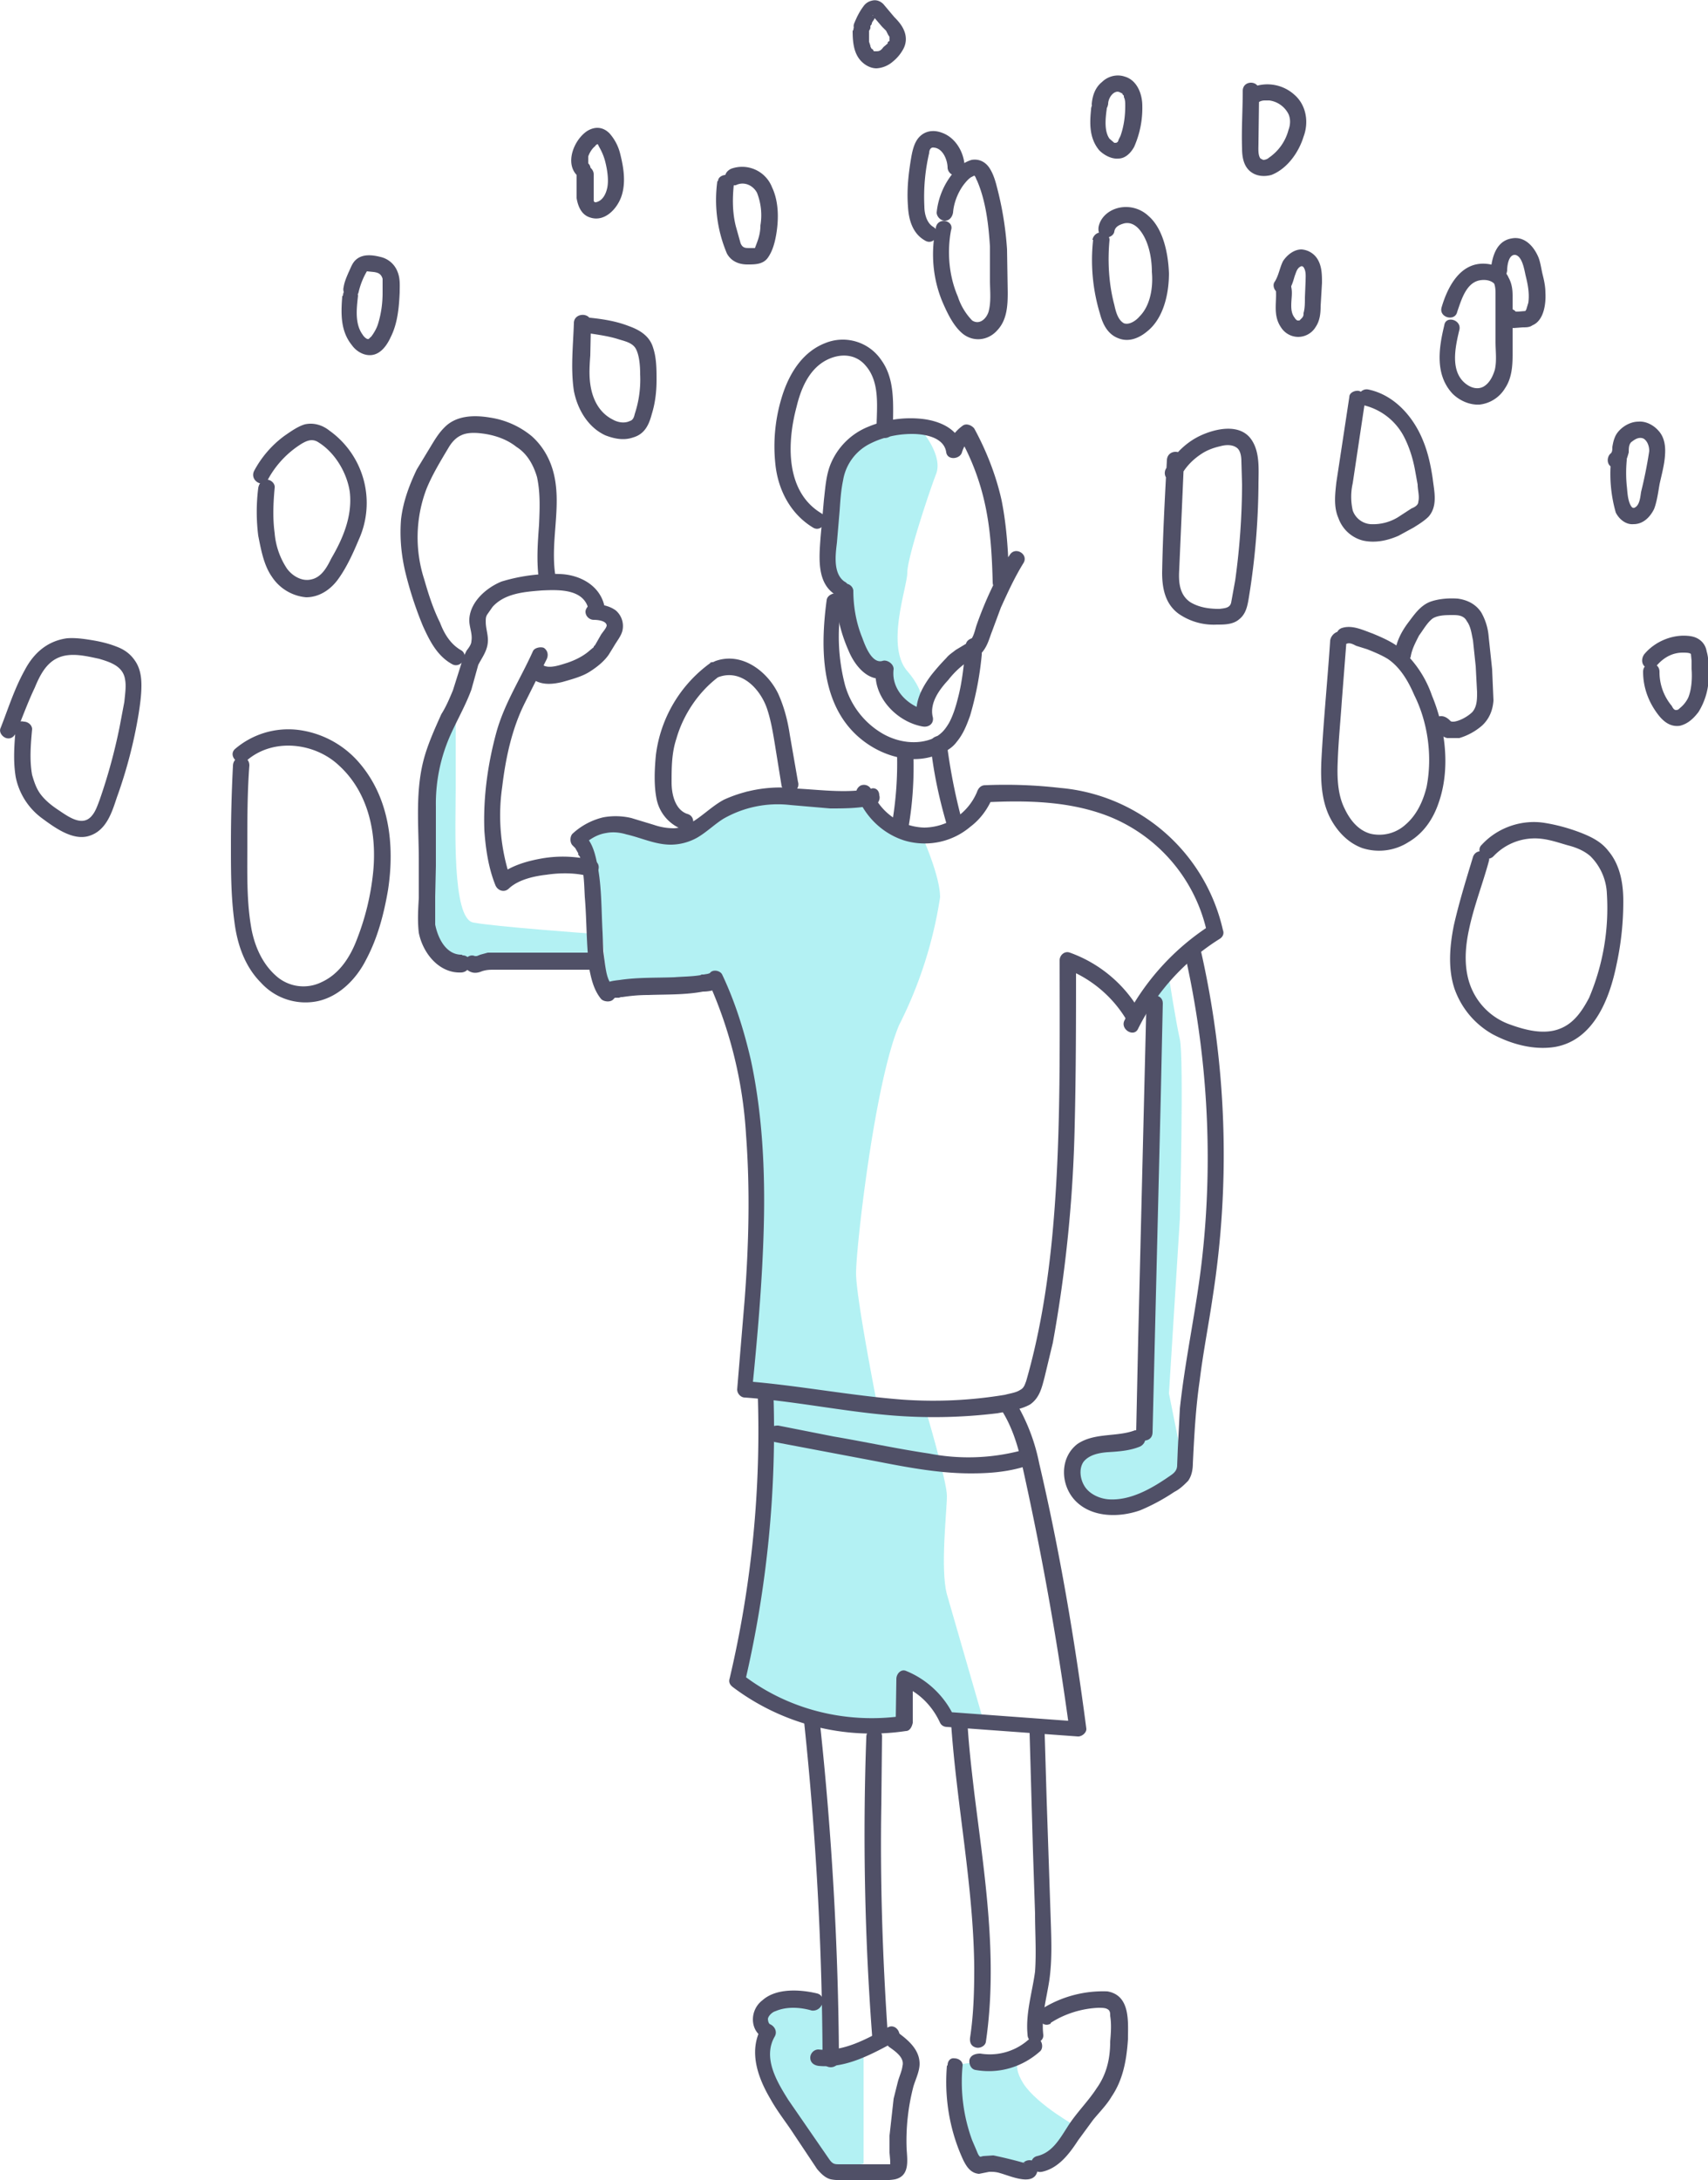
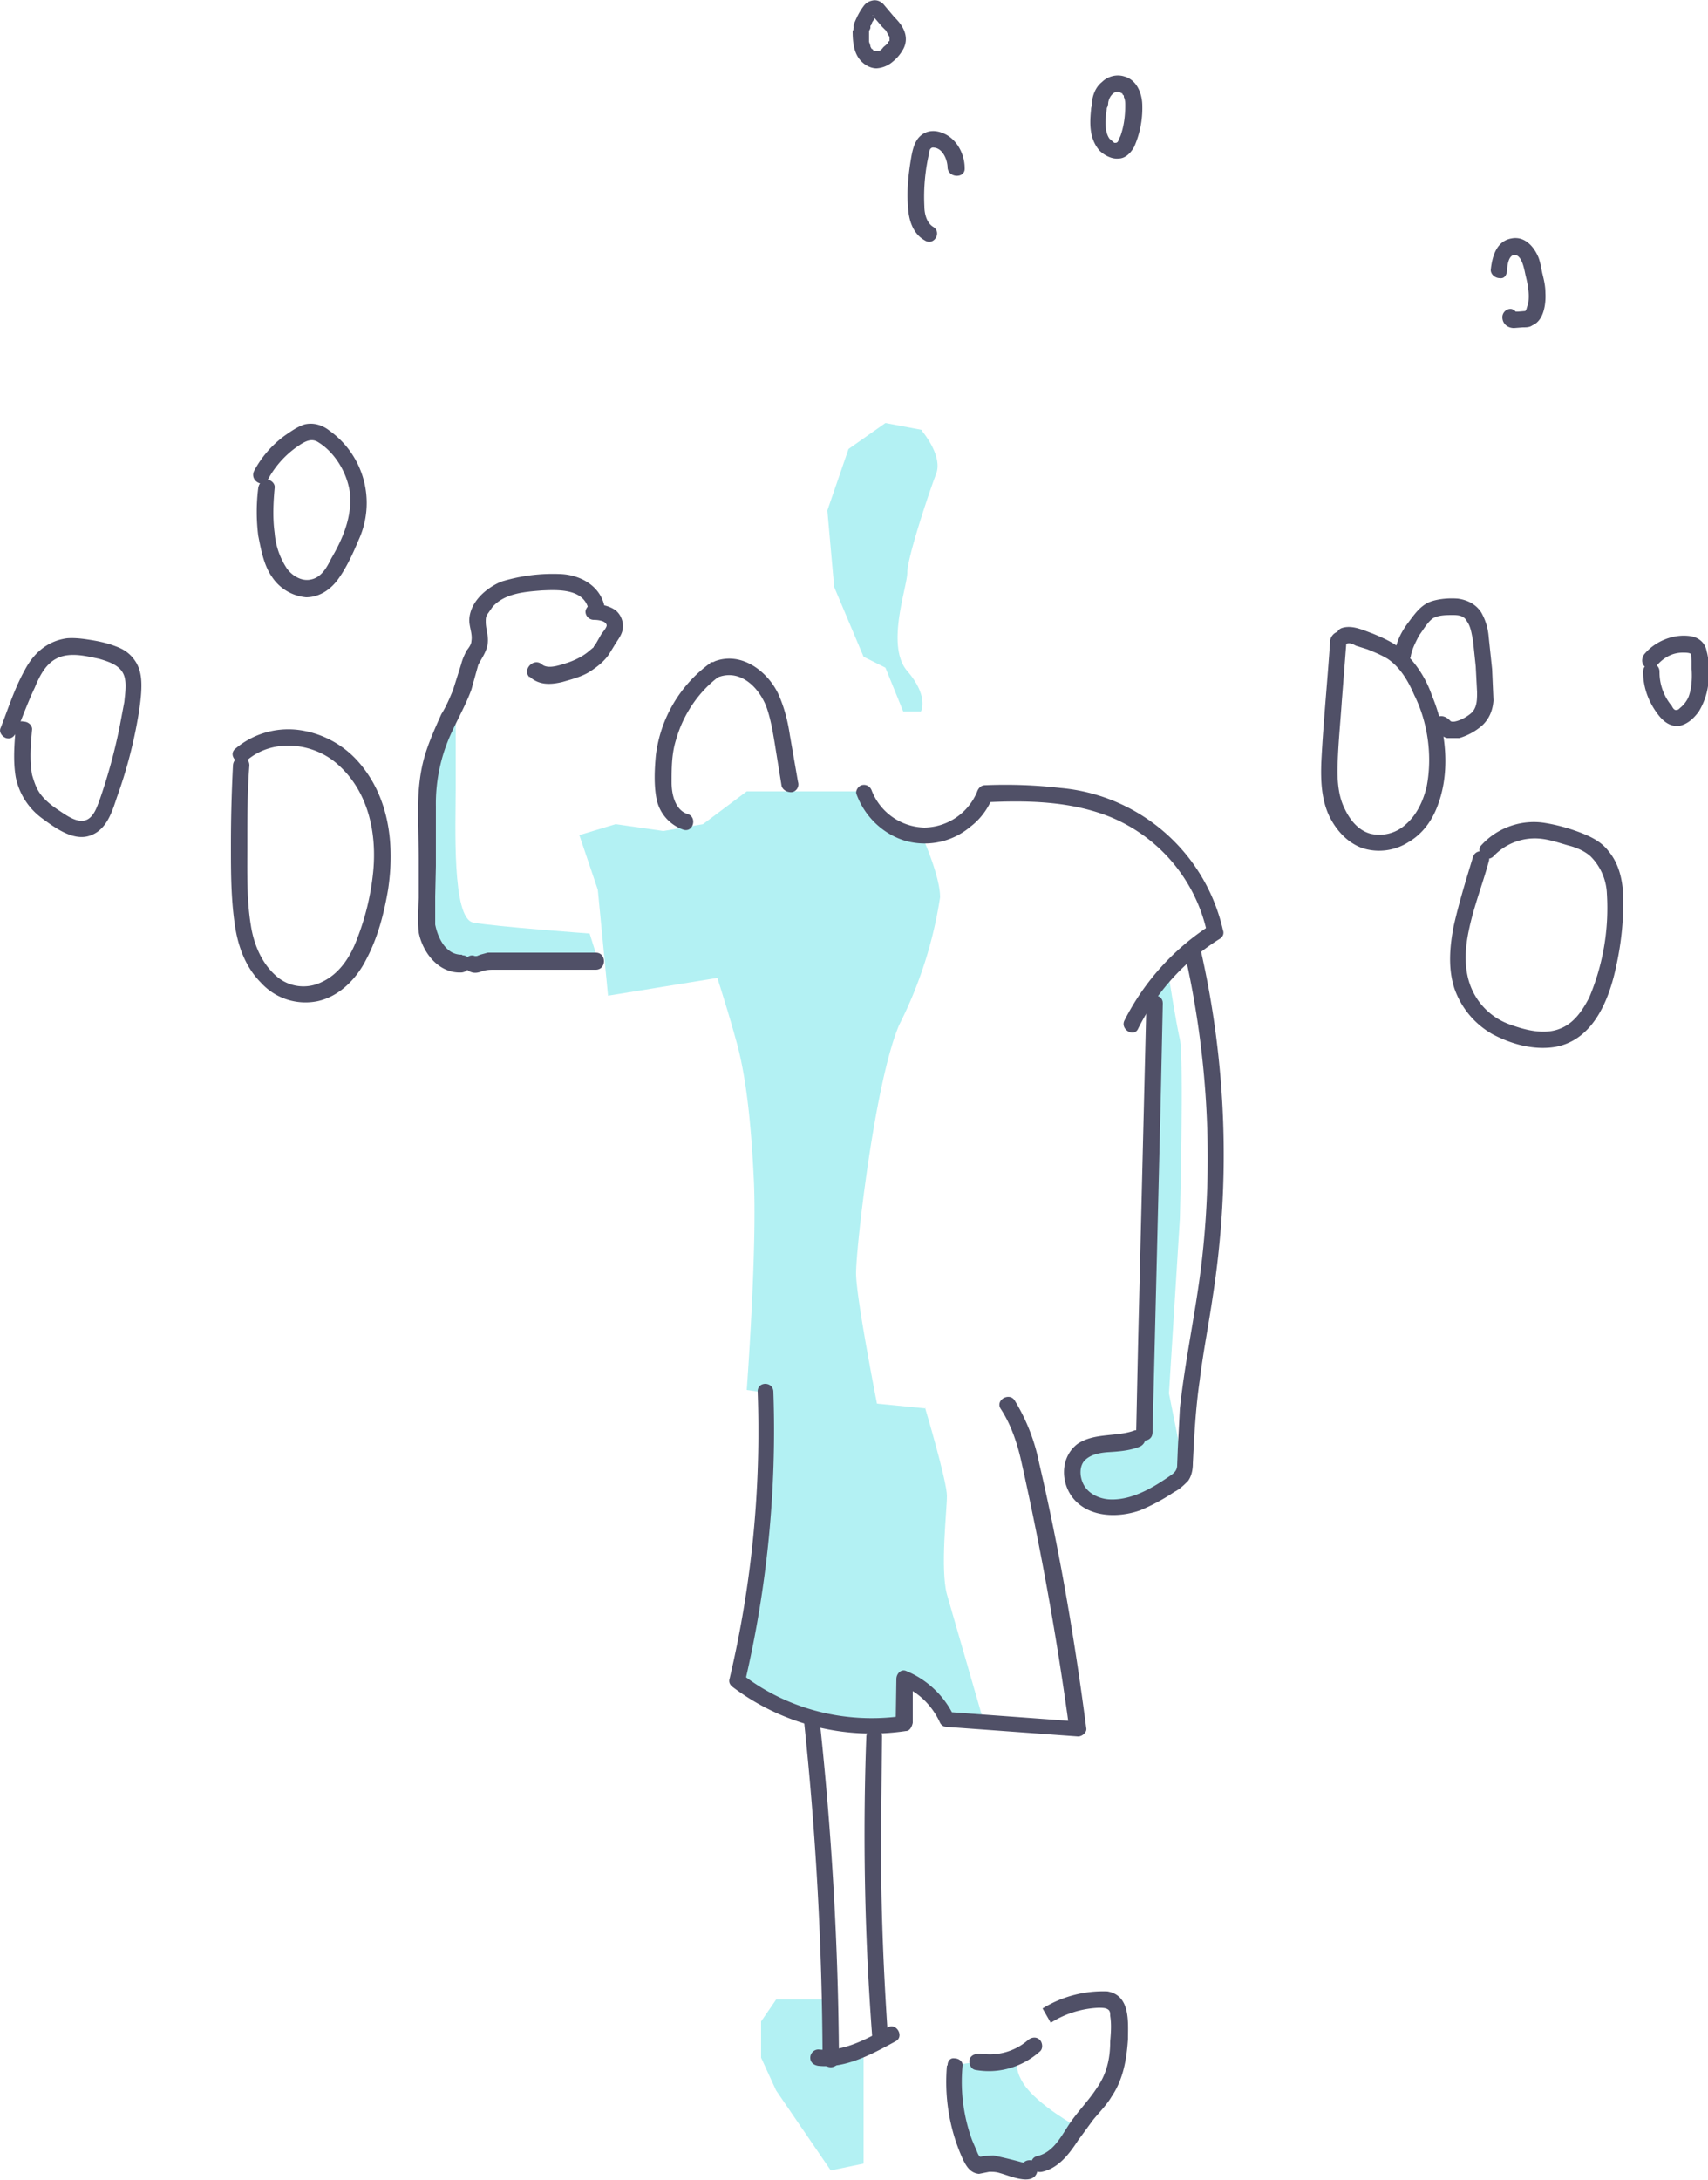
<svg xmlns="http://www.w3.org/2000/svg" viewBox="0 0 250 319" fill="none">
  <g fill="#00CFD6" opacity=".3">
    <path d="M134.9 122.2s2.7 5.9 2.7 9.1a62 62 0 01-6 18.7c-3.6 8.5-6.3 32.6-6.3 36.3 0 3.7 3.2 19.8 3.2 19.8l-19.2-2.7s1.6-21.4 1-31.5c-.5-10.2-1.5-16-2.6-19.8-1-3.7-2.7-9-2.7-9l-16 2.6-1.5-15.5-2.7-8 5.3-1.6 7 1 5.8-1 6.4-4.8h17l3.3 4.8 5.3 1.6zM134.9 63s3.2 3.7 2.1 6.4c-1 2.6-4.2 12.2-4.2 14.4 0 2.1-3.2 10.7 0 14.4 3.2 3.7 2 5.9 2 5.9h-2.6l-2.6-6.4-3.2-1.6-4.3-10.2-1-11.2 3.1-9 5.4-3.8 5.3 1z" />
    <path d="M135.4 206s3.2 10.7 3.2 12.9c0 2.1-1 10.7 0 14.4L144 252h-5.3l-5.8-6.4v6.4s-10.2.5-12.3 0c-2.1-.5-11.7-5.9-11.7-5.9l2.1-17.6 1.1-24.7 23.4 2.3zM66.7 102.5v12.8c0 5.3-.6 19.2 2.6 19.7 3.2.6 17 1.6 17 1.6l1.2 3.8-19.8.5-3.7-1.6-1.6-6.4v-18.7l2.1-5.9 2.2-5.8zM171.1 143s1 6.5 1.6 9.1c.6 2.7 0 26.2 0 26.2l-1.6 25.6 1.6 8v3.8l-8 4.8h-5.3l-2.7-4.8 3.2-3.8 7.5-2.1 1.6-64 2.1-2.7zM149.8 300.6s-2.1 1 0 4.3c2.1 3.2 8 6.4 8 6.4l-4.3 5.3H143l-3.2-8v-6.4l10.1-1.6zM121.6 292.6v8.5l4.8-1.6v17.1l-4.8 1-8-11.7-2.2-4.8v-5.3l2.2-3.2h8z" />
  </g>
-   <path fill="#505067" d="M121 87.8c-1 7.4-.9 16.3 5.9 21 2.6 1.8 6 2.8 9.2 2 1.5-.4 3-1 3.9-2.2 1-1.2 1.5-2.5 2-3.9a47 47 0 001.7-8.9v-.5-.4c.2-.7 0-1.3-.8-1.5-.5-.2-1.4.2-1.5.8-.3 2.7-.5 5.4-1.2 8-.3 1.2-.7 2.5-1.3 3.6-.6 1-1.1 1.6-2.2 2.2-2.5 1.1-5.4.6-7.6-.7a12 12 0 01-5.4-7 28 28 0 01-.5-12c.1-.6-.1-1.3-.8-1.5-.5 0-1.3.3-1.4 1zM127.6 115.4c-3.6.7-7.2.2-10.8 0A20 20 0 00106 117c-2.5 1.3-4.5 4-7.3 4.2a9 9 0 01-3-.5l-3.3-1a10 10 0 00-4.1-.1 10 10 0 00-4.5 2.4c-.4.4-.4 1.3 0 1.7l.3.3.1.1.4.7c.2.3 0 0 0 .2l.3.4.2 1.1c.4 1.5.4 3 .5 4.8.3 3.5.2 7.2.7 10.7.3 1.5.7 3 1.7 4.2.4.4 1.4.5 1.8 0 .1-.2-.3.1 0 0 .2-.2-.3 0 0 0l.2-.2h.6l.3-.1h.2s-.1 0 0 0c1.3-.2 2.5-.3 3.8-.3 2.6-.1 5.3 0 8-.5.9 0 2.1-.2 2.8-1-.7 0-1.3 0-1.9-.2a63.5 63.5 0 015.4 22.2c.6 8 .4 16-.2 24l-1.1 13.2c0 .7.6 1.2 1.1 1.2 7.1.5 14.2 2 21.3 2.6a76.3 76.3 0 0015.7-.3c1.6-.3 3.4-.5 4.8-1.3 1.4-1 1.7-2.5 2.1-4l1.2-5a201.3 201.3 0 003.2-31.7c.2-8.1.2-16.1.2-24.2-.4.4-1 .7-1.4 1.2 3.6 1.4 6.7 4 8.7 7.3.8 1.3 2.9 0 2-1.2-2.3-4-6-7-10.2-8.5-.8-.3-1.5.4-1.5 1.1 0 13.9.2 27.8-1.2 41.6-.7 6.7-1.8 13.4-3.7 20-.2.5-.3 1-.9 1.3-.6.4-1.5.5-2.2.7a64 64 0 01-15.1.7c-7.7-.6-15.3-2.1-23-2.7l1.1 1.2c.8-8 1.5-16 1.7-24 .2-8-.2-16.3-1.9-24.2-1-4.3-2.3-8.5-4.2-12.5-.3-.6-1.4-.8-1.8-.2-.2.2.2-.1 0 0-.3.1.2 0 0 0l-.3.1-.6.1h-.3l-.2.1c.1 0 .2 0 0 0-1.2.2-2.5.2-3.8.3-2.6.1-5.3 0-8 .4-.8.1-2.1.2-2.8 1h1.7c-.2-.3.1 0 0-.1l-.3-.3-.1-.4c-.1-.2 0 0 0 0l-.1-.2c-.3-.7-.4-1.4-.5-2l-.3-2.2-.1-2.7c-.2-3.5-.1-7.2-.9-10.6-.3-1.4-.8-3-2-3.9v1.7c1-.9 2.1-1.6 3.4-1.8 1-.2 2-.1 3 .2 2.2.5 4.2 1.5 6.5 1.5a8 8 0 003.8-1c1.4-.8 2.6-2 3.9-2.8a16 16 0 019.8-2l5.8.5c2 0 4.3 0 6.4-.5.6 0 1-.9.8-1.4 0-.8-.6-1.2-1.2-1z" />
  <path fill="#505067" d="M125.4 116.3c1.2 3.2 3.8 5.7 7 6.7 3.4 1 7 .2 9.6-2 1.6-1.2 2.7-2.8 3.4-4.6l-1.2 1c6.1-.3 12.4-.2 18.2 2.1a23.7 23.7 0 0114.3 17.1l.6-1.3a35.8 35.8 0 00-12.7 14c-.7 1.3 1.4 2.6 2 1.2 2.7-5.4 6.8-9.9 11.9-13.1.5-.3.7-.8.5-1.3a26.8 26.8 0 00-23.8-20.8 70 70 0 00-11-.4c-.6 0-1 .4-1.2 1a8.5 8.5 0 01-7.7 5.2 8.5 8.5 0 01-7.7-5.4c-.2-.6-.8-1-1.5-.8-.4.1-1 .8-.7 1.4z" />
  <path fill="#505067" d="M167.8 146.8l-1.2 49-.3 13.8c0 1.6 2.4 1.6 2.4 0l1.2-49 .3-13.8c0-1.5-2.3-1.5-2.4 0z" />
  <path fill="#505067" d="M173.4 139.5c3.3 14.5 4.2 29.5 2.6 44.2-.8 7.5-2.5 14.9-3.3 22.4l-.3 5.8-.1 2.5c0 .8-.5 1.2-1.1 1.6-2.6 1.8-5.7 3.6-8.9 3.4-1.4-.1-2.9-.8-3.6-2-.6-1-.8-2.5-.1-3.5.8-1 2.2-1.3 3.5-1.4 1.6-.1 3.2-.2 4.7-.8.5-.2 1-.8.8-1.5-.2-.6-.8-1-1.5-.9-2.6 1-5.9.3-8.4 2-2.6 2-2.5 5.9-.4 8.2 2.4 2.6 6.5 2.6 9.6 1.5a29 29 0 005-2.7c.8-.4 1.4-1 2-1.6.5-.7.7-1.6.7-2.6.2-4 .4-8 1-12.1.5-4.1 1.3-8.1 1.9-12.2a134.9 134.9 0 00-1.8-51c-.3-1.5-2.7-.8-2.3.7zM110.9 203.7a157.6 157.6 0 01-4.1 41.9c-.2.6.1 1 .5 1.3a33.8 33.8 0 0025.3 6.4c.6 0 .9-.7 1-1.2v-6.6l-1.5 1.2c2.5 1 4.4 3 5.5 5.4.2.4.6.6 1 .6l19.2 1.4c.6 0 1.3-.6 1.2-1.2-1.7-13-3.9-26-6.9-38.8a28 28 0 00-3.6-9.2c-.8-1.2-2.9 0-2 1.3 1.5 2.3 2.4 5 3 7.7a464 464 0 017 39l1.2-1-19.1-1.4 1 .6c-1.4-3-4-5.4-7-6.6-.7-.3-1.4.4-1.4 1.2l-.1 6.6 1-1.2c-8.4 1.2-17-1-23.6-6.2l.5 1.4a161.4 161.4 0 004.2-42.6c0-1.6-2.4-1.6-2.3 0z" />
-   <path fill="#505067" d="M113.3 211l14.8 2.8c4.6.9 9.3 1.8 14 1.8 2.7 0 5.3-.2 7.9-1 1.5-.4.8-2.8-.7-2.3a30.3 30.3 0 01-13.3.4c-4.7-.7-9.3-1.7-14-2.5l-8.1-1.6c-.7 0-1.3.2-1.5.9-.1.5.3 1.3.9 1.4zM131.3 110.3a52 52 0 01-.7 10c0 .6.2 1.3.9 1.5.6.2 1.4-.2 1.5-.9.6-3.5.8-7 .7-10.6 0-1.5-2.5-1.5-2.4 0zM136.2 108.9c.4 3.9 1.2 7.7 2.3 11.5.4 1.5 2.7.8 2.2-.7a85 85 0 01-2.1-10.8c-.1-.7-.5-1.2-1.2-1.2-.6 0-1.3.5-1.2 1.2zM122.3 86.5c0 3 .7 6 1.9 8.7.9 2.2 2.9 4.7 5.5 4l-1.5-1.3c-.5 4 3 7.7 6.8 8.4 1 .2 1.8-.5 1.5-1.5-.4-2 1-3.9 2.3-5.3a13 13 0 012.3-2.3c.9-.7 2-1 2.7-1.8.8-1 1-2 1.4-3l1.3-3.5c1-2.2 2-4.4 3.3-6.5.8-1.3-1.2-2.5-2-1.2l-2.3 3.4 2.2.6c-.1-4-.3-8-1.1-12-.8-3.6-2.2-7.2-4-10.5-.4-.5-1.2-.8-1.7-.4a6 6 0 00-2.3 3.3h2.3c-.5-2.8-3.3-4-5.9-4.3a16 16 0 00-7.8 1.1 10 10 0 00-5.7 5.7c-.6 1.6-.7 3.3-.9 5l-.5 5.6c-.2 2.9-.6 6.7 2.3 8.4 1.3.8 2.6-1.3 1.2-2-1.7-1.2-1.3-4-1.1-5.7l.4-4.7c.1-1.5.2-3 .5-4.4a7.3 7.3 0 013.8-5.3c1.9-1 4.1-1.5 6.3-1.5 1.9 0 4.7.5 5 2.7.2 1.2 2 1 2.3 0 .2-.7.6-1.4 1.2-1.9l-1.6-.4a35 35 0 013.8 10c.8 3.7 1 7.5 1.1 11.3 0 1.3 1.6 1.6 2.3.6l2.2-3.4-2-1.2a54.3 54.3 0 00-4.9 10.4c-.3 1-.5 2.1-1.5 2.6l-1.5.9c-.5.4-1 .7-1.4 1.2a32 32 0 00-2.2 2.5c-1.5 2-2.6 4.2-2 6.7l1.5-1.5c-2.8-.6-5.4-3-5-6.1 0-.8-1-1.4-1.6-1.2-1.6.5-2.6-2.3-3-3.4-.9-2.2-1.3-4.6-1.3-6.9-.2-1.4-2.6-1.4-2.6.1zM139.2 252c.8 12 3.3 24 3.4 36 0 3.4-.1 6.8-.6 10.1-.1.7.1 1.3.8 1.5.6.2 1.4-.2 1.5-.8 1.8-12.2-.2-24.4-1.7-36.5-.4-3.4-.8-6.8-1-10.3-.1-1.6-2.5-1.6-2.4 0zM150.7 253.5l.5 17.5.3 9c0 2.8.2 5.6 0 8.5-.4 3-1.4 6.1-1.1 9.2 0 .7.5 1.2 1.2 1.2.6 0 1.2-.5 1.1-1.2-.3-2.7.5-5.3.9-8 .4-2.9.3-5.7.2-8.6l-.6-17.7-.3-10c.1-1.5-2.3-1.5-2.2 0z" />
  <path fill="#505067" d="M142.8 302.9c3.4.6 6.8-.4 9.4-2.7.5-.4.4-1.3 0-1.7-.5-.5-1.2-.4-1.7 0a8.5 8.5 0 01-7 2c-.7 0-1.4.2-1.6.9-.1.6.2 1.4.9 1.5zM138.6 302.3c-.4 4.7.4 9.5 2.4 13.8.5 1 1.1 1.9 2.3 2l1.5-.3c.5 0 1 0 1.6.2 1.5.4 5.3 2.2 5.5-.7 0-1.6-2.4-1.6-2.4 0v.1l.1-.6c.3-.6.6-.1.3-.3a67.2 67.2 0 00-4.5-1.1l-1.5.1-.4.1c-.3-.1-.5-.8-.6-1l-.6-1.4a24.8 24.8 0 01-1.4-11c0-.6-.6-1-1.2-1-.6-.1-1 .4-1 1z" />
-   <path fill="#505067" d="M153.8 296c2-1.3 4.5-2.1 7-2.2.4 0 1 0 1.3.2.4.2.4.6.4 1 .2 1.2.1 2.5 0 3.7 0 2.5-.5 4.8-2 6.9-1.3 2-3 3.6-4.3 5.7-1.1 1.7-2.2 3.7-4.4 4.2-1.5.4-.8 2.6.7 2.3 2.4-.5 4-2.6 5.3-4.6l2.2-3c.9-1.1 2-2.2 2.7-3.4 1.7-2.5 2.2-5.4 2.4-8.4 0-2.5.4-6.4-3-7a16.8 16.8 0 00-9.5 2.5c-1.3 1-.1 3 1.2 2.2zM126.8 254.2a392.2 392.2 0 00.9 44.3c0 .6.5 1.2 1.2 1.2.5 0 1.2-.6 1.1-1.2-.8-11.5-1.2-23-1-34.5l.1-9.8c.1-1.6-2.3-1.6-2.3 0zM117.7 252a486.7 486.7 0 012.7 49.3c0 1.6 2.4 1.6 2.4 0A488 488 0 00120 252c0-.6-.5-1.1-1.1-1.1-.7 0-1.3.5-1.3 1.1z" />
+   <path fill="#505067" d="M153.8 296c2-1.3 4.5-2.1 7-2.2.4 0 1 0 1.3.2.4.2.4.6.4 1 .2 1.2.1 2.5 0 3.7 0 2.5-.5 4.8-2 6.9-1.3 2-3 3.6-4.3 5.7-1.1 1.7-2.2 3.7-4.4 4.2-1.5.4-.8 2.6.7 2.3 2.4-.5 4-2.6 5.3-4.6l2.2-3c.9-1.1 2-2.2 2.7-3.4 1.7-2.5 2.2-5.4 2.4-8.4 0-2.5.4-6.4-3-7a16.8 16.8 0 00-9.5 2.5zM126.8 254.2a392.2 392.2 0 00.9 44.3c0 .6.5 1.2 1.2 1.2.5 0 1.2-.6 1.1-1.2-.8-11.5-1.2-23-1-34.5l.1-9.8c.1-1.6-2.3-1.6-2.3 0zM117.7 252a486.7 486.7 0 012.7 49.3c0 1.6 2.4 1.6 2.4 0A488 488 0 00120 252c0-.6-.5-1.1-1.1-1.1-.7 0-1.3.5-1.3 1.1z" />
  <path fill="#505067" d="M119.8 302.3c4 .4 7.8-1.7 11.3-3.6 1.3-.7.1-2.8-1.2-2-3.1 1.7-6.5 3.6-10.1 3.2-.7 0-1.2.6-1.2 1.2 0 .7.5 1.1 1.2 1.2zM194.7 93.7c-.4 6-1 11.9-1.3 17.8-.1 2.7 0 5.5 1.2 8 1 2 2.6 3.8 4.8 4.6a8 8 0 006.8-.9c2.2-1.3 3.6-3.4 4.4-5.8 1.7-4.9 1-10.8-1-15.6a16 16 0 00-5-7.2c-1.1-.8-2.5-1.4-3.7-1.9-1.4-.5-3-1.3-4.5-.8-1.4.5-.8 2.8.7 2.3.5-.2 1 .1 1.4.3l1.6.5c1 .4 2 .8 3 1.4 1.8 1.2 3 3.2 3.9 5.3 2 4 2.7 9 1.8 13.5-.5 2-1.4 4-3 5.4a5.7 5.7 0 01-5.2 1.4c-1.8-.5-3-2-3.8-3.7-1-2-1.1-4.5-1-6.8.1-3 .4-5.9.6-8.9l.7-9c0-.6-.6-1.2-1.1-1.2-.7.1-1.2.7-1.3 1.3zM87.3 139.4H71.4l-1.1.3-.5.2h-.2c-.2.1-.1.1.1.1-1.3-.8-2.5 1.2-1.2 2 .7.5 1.4.4 2.1.1.7-.2 1.1-.2 1.8-.2h14.8c1.6 0 1.6-2.5 0-2.5z" />
  <path fill="#505067" d="M67.7 139.7c-2.4.1-3.6-2.4-4-4.4v-4.1l.1-4.5V118a24.7 24.7 0 012.2-10.6c1-2.2 2.2-4.3 3-6.5l1-3.6c.5-1 1.3-2 1.4-3.3.1-1-.3-2-.3-3 0-.5 0-.8.3-1.2l.7-1c1.8-2 4.7-2.2 7.2-2.4 2.3-.1 6-.3 6.8 2.6.3 1.5 2.7.9 2.3-.6-.8-2.9-3.7-4.3-6.4-4.4a25.8 25.8 0 00-8.6 1.1c-2.2.9-4.5 2.9-4.7 5.4-.1 1.1.5 2.2.3 3.3 0 .5-.4 1-.7 1.4-.3.6-.6 1.2-.8 2l-1.2 3.8c-.5 1.2-1 2.4-1.7 3.5-.9 2-1.8 4-2.4 6-1.5 5-.9 10.3-.9 15.4v5.5c-.1 1.7-.2 3.4 0 5.1.6 3 3 6 6.3 5.8 1.6-.2 1.6-2.6 0-2.5z" />
  <path fill="#505067" d="M77.5 99c1.4 1.3 3.1 1.2 4.8.8 1.4-.4 2.9-.8 4-1.5s2.1-1.5 2.8-2.5l.8-1.3c.4-.7 1-1.4 1.2-2.2a3 3 0 00-1-3c-1-.7-2-.8-3.2-1-.6 0-1.2.7-1.2 1.2 0 .7.6 1.2 1.2 1.2.5 0 1.8.1 1.9.8 0 .4-.7 1.1-.9 1.5l-.8 1.4-.2.2c0 .2.1 0 0 .1l-.6.5c-.9.8-2.1 1.4-3.3 1.8-1 .3-2.8 1-3.7.2-1.2-1-2.9.8-1.8 1.9z" />
-   <path fill="#505067" d="M78 95.3c-1.8 4-4.1 7.5-5.3 11.7-1.3 4.7-2 9.7-1.8 14.6.2 2.7.6 5.4 1.6 7.9.3.8 1.3 1.2 2 .5 1.4-1.3 3.7-1.8 5.5-2 2-.3 4.2-.3 6.1.2 1.5.4 2.2-2 .7-2.3a18 18 0 00-7.4-.3c-2.3.4-4.8 1.1-6.6 2.7l2 .5a29 29 0 01-1.3-13.6c.5-4.2 1.4-8.5 3.3-12.3l3.2-6.4c.3-.6.2-1.3-.4-1.7-.5-.2-1.4 0-1.6.5zM197.5 58.1l-1.9 12.5c-.2 1.8-.4 3.6.3 5.2.6 1.7 2 2.9 3.6 3.3 1.8.4 3.6 0 5.2-.7l2.2-1.2c.8-.5 1.6-1 2.2-1.6 1.4-1.6.8-3.8.6-5.6-.3-2-.7-3.8-1.4-5.5-1.4-3.5-4.2-6.7-8-7.5-1.5-.3-2.2 2-.7 2.3a9 9 0 016 4.8c.7 1.4 1.2 3 1.5 4.6l.4 2.2c0 .8.3 1.7.1 2.5 0 .5-.5.8-1 1l-2 1.3a7 7 0 01-4 1 3 3 0 01-2.6-2 9 9 0 010-4l1.8-12c.1-.7-.2-1.3-.9-1.5-.5-.1-1.4.2-1.4.9zM84 47.2c-.1 3.3-.5 6.7 0 10 .5 2.6 2 5.3 4.6 6.5 1.3.5 2.7.8 4.1.3 1.7-.5 2.3-1.9 2.7-3.4.5-1.6.7-3.3.7-5 0-1.5 0-3.2-.5-4.7-.5-1.7-1.9-2.6-3.6-3.2-1.8-.7-3.7-1-5.6-1.2-.7-.1-1.2.5-1.2 1.1 0 .7.5 1.2 1.2 1.2 1.3.2 2.7.4 4 .8.9.3 2.2.5 2.7 1.5s.6 2.5.6 3.7a16 16 0 01-.8 5.8c-.1.5-.3.9-.7 1-.8.4-1.8.2-2.5-.2-2-1-3-3-3.3-5.2-.2-1.4-.1-2.8 0-4.2l.1-4.8c0-1.5-2.4-1.5-2.5 0zM137 33.2c-.8 3.7-.5 7.6 1 11.1.7 1.6 1.6 3.5 3 4.6 1.6 1.2 3.7.9 5-.6 1.4-1.5 1.5-3.6 1.5-5.5l-.1-6.3a48.2 48.2 0 00-1.5-9.2c-.2-.8-.5-1.8-1-2.6-.6-1-1.6-1.5-2.7-1.3-1 .3-2 1-2.6 1.8a10.8 10.8 0 00-2.5 5.9c0 .6.6 1.2 1.2 1.2.7 0 1.1-.6 1.2-1.2.1-1.4.7-2.9 1.5-4 .3-.4.8-1 1.2-1.2l.4-.2c.2.1.3.6.4.7 1.3 3 1.7 6.5 1.9 9.7v5c0 1.4.2 3-.2 4.5-.3 1-1.3 2-2.4 1.3a9 9 0 01-2.1-3.5c-1.3-3-1.6-6.5-1-9.7.5-1.4-1.8-2-2.2-.5zM170.8 67.3c-.3 5.5-.6 11-.7 16.5 0 2.4.5 4.6 2.4 6a9 9 0 005.6 1.6c1.1 0 2.4 0 3.3-.8 1-.8 1.2-2 1.4-3.2a107 107 0 001.4-16.4c0-2.2.3-5-1.2-6.9-1.7-2.1-5-1.4-7.2-.4-2.2 1-4 2.8-5.2 5-.6 1.4 1.4 2.6 2.1 1.2.8-1.6 2-2.8 3.5-3.7.7-.4 1.5-.7 2.4-.9.7-.2 1.7-.3 2.4.2.6.4.7 1.4.7 2l.1 3.4a104.3 104.3 0 01-1 14l-.6 3.3c-.2.8-1 .8-1.7.9-1.5 0-3-.2-4.3-1-1.6-1.1-1.7-3-1.6-4.7l.7-16c0-1.7-2.4-1.7-2.5-.1zM211.4 47.6c-.8 3.3-1.4 7.2 1.2 10 1 1 2.5 1.7 4 1.6a5 5 0 003.7-2.4c1-1.5 1.1-3.3 1.1-5v-5.7-2.8c0-.9-.1-1.8-.6-2.7-.5-1.2-1.9-1.9-3.3-2-3.7-.3-5.6 3.3-6.5 6.4-.4 1.5 2 2.1 2.3.6.6-1.7 1.3-4.3 3.4-4.6.7-.1 1.5 0 2 .5.2.5.2 1.1.2 1.6V50c0 1.4.2 2.8-.1 4.1-.3 1-.8 2-1.7 2.5-.8.4-1.7.2-2.5-.4-2.4-1.8-1.6-5.4-1-7.9.4-1.5-2-2.2-2.2-.7zM160 35.1a27 27 0 001 10.8c.4 1.5 1.1 3 2.7 3.6 1.5.6 3 0 4.2-1 2.4-1.9 3.2-5.5 3.2-8.5-.1-2.8-.8-6.5-3-8.4a4.8 4.8 0 00-4.3-1.2c-1.4.3-2.7 1.3-3 2.8-.1.7.1 1.3.8 1.5.6.2 1.4-.2 1.5-.8.1-.7.7-1 1.4-1.2.8-.2 1.5.1 2.1.7 1.5 1.6 2 4.3 2 6.4.2 2.2-.2 4.9-1.8 6.5-.5.6-1.5 1.3-2.3 1-.9-.5-1.2-1.8-1.4-2.7-.8-3-1-6.3-.7-9.5 0-.6-.6-1.1-1.2-1.1-.7 0-1.2.5-1.3 1.1zM181.9 13.2c0 2.9-.2 5.7-.1 8.5 0 1.2.2 2.4 1 3.2.9.9 2.2 1 3.3.7 2.3-.9 4-3.3 4.7-5.6.8-2.1.4-4.6-1.3-6.1a5.9 5.9 0 00-6.5-1c-.6.2-.7 1-.4 1.6.3.6 1 .7 1.6.5.2-.2.6-.3.9-.3h.7a3.7 3.7 0 012.8 2c.3.7.3 1.5 0 2.3a7.1 7.1 0 01-2.9 4.1c-.2.2-.6.3-.8.3l-.4-.2c-.4-.5-.3-1.5-.3-2.2l.1-7.7c0-1.6-2.4-1.6-2.4 0zM119.6 291.7c-2.5-.6-6-.8-8 1-2 1.5-1.9 4.8.6 5.7l-.7-1.8c-2 3.5-.6 7.4 1.3 10.6 1 1.8 2.3 3.4 3.4 5.1l3.4 5.1c.6.7 1.2 1.3 2 1.5 1 .2 2.2.1 3.3.1h2.8c1.1 0 2.2.1 3.3-.1 2.2-.5 1.8-2.8 1.7-4.5a31.4 31.4 0 011-9.1c.3-1 .9-2.2.9-3.3 0-2.1-1.7-3.5-3.2-4.6-.6-.3-1.4 0-1.7.5-.4.5 0 1.2.4 1.6 1 .7 2.3 1.6 2 2.8-.1.8-.5 1.6-.7 2.4l-.6 2.4-.6 5.4v2.5l.1 1.2v.5c.2-.1.1 0-.1 0h-7.3c-.7 0-1 0-1.5-.7l-6-8.7c-1.7-2.7-3.8-6.2-2-9.3.4-.7 0-1.5-.7-1.8-.2-.1-.3-.5-.3-.8.1-.5.7-1 1.1-1.1 1.6-.7 3.6-.6 5.3-.1 1.6.2 2.3-2.1.8-2.5zM81.3 84.3c-.8-5 .9-10-.2-14.8-.5-2.2-1.6-4.2-3.3-5.7a12.5 12.5 0 00-6.1-2.7c-2.4-.4-5-.3-6.7 1.5-.8.8-1.4 1.8-2 2.8L61 68.7c-1.1 2.3-2 4.7-2.3 7.3-.2 2.5 0 5 .6 7.6a54 54 0 002.6 8c1 2.2 2.1 4.4 4.3 5.6 1.3.7 2.6-1.4 1.2-2.1-1.5-.9-2.4-2.4-3-4-1-2-1.7-4.2-2.3-6.3a20 20 0 01.3-13.2c.8-2 2-4 3.2-6 .4-.7 1-1.5 1.9-1.9.8-.4 1.9-.4 2.8-.3 1.9.2 3.8.8 5.3 2 1.6 1 2.5 2.7 3 4.4.5 2.3.4 4.6.3 7-.2 2.7-.4 5.4 0 8.2.1.6 1 1 1.5.8.7-.2 1-.9.8-1.5zM130.7 62.9c0-3.5.4-7.3-1.7-10.2a6.8 6.8 0 00-8.2-2.5c-3.1 1.2-5 4-6.1 7.1a24.5 24.5 0 00-1.2 10.7c.4 3.7 2.2 7.2 5.5 9.2 1.3.8 2.5-1.3 1.2-2.1-5.3-3.2-5-10.4-3.6-15.6.6-2.5 1.7-5.2 4-6.6 2-1.2 4.5-1.3 6.1.6 2.2 2.5 1.6 6.3 1.6 9.3 0 1.7 2.4 1.7 2.4.1zM105 26.5a20.1 20.1 0 001.4 10.6c.6 1.1 1.7 1.6 3 1.6 1.1 0 2.3 0 3-1 .7-1 1-2.2 1.2-3.3.4-2.3.4-4.9-.6-7a4.7 4.7 0 00-6-2.7c-.6.3-1 .8-.8 1.5.1.6.8 1 1.5.9 1.2-.6 2.5 0 3.1 1.1a9 9 0 01.5 4.8c0 .9-.2 1.7-.5 2.5l-.3.8h-.7c-.7 0-1.1 0-1.4-.7l-.7-2.5c-.5-2-.5-4-.3-6 .1-.7-.1-1.3-.8-1.5-.6-.1-1.5.2-1.5.9zM186.7 42c.3 2-.5 4 .8 5.9a3 3 0 002.5 1.4 3 3 0 002.6-1.5c.6-.9.7-2 .7-3l.2-3.4c0-1 0-2.2-.5-3.2a3 3 0 00-2.5-1.7c-1.1 0-2.1.8-2.7 1.7-.5 1-.6 2-1.2 3-.4.5-.1 1.3.4 1.6.6.3 1.3.1 1.7-.4.4-.6.6-1.3.8-2 .2-.5.3-1 .7-1.3.3-.2.4-.2.6 0 .4.6.3 1.3.3 2l-.1 2.4c0 .8 0 1.6-.2 2.3 0 .3 0 .5-.3.8l-.3.3h-.1-.2a1 1 0 01-.4-.4c-.4-.5-.5-1.1-.5-1.8 0-1 .2-1.8 0-2.7 0-.7-.4-1.2-1-1.2s-1.3.5-1.3 1.2zM84.4 25.4V29c.2 1.2.7 2.4 1.9 2.8 2.2.8 4.1-1.3 4.7-3.2.6-1.9.3-4-.2-6a7 7 0 00-1.6-3.1c-1-1-2.2-1-3.3-.3-1.9 1.3-3.2 4.6-1.5 6.4 1 1.2 2.8-.6 1.7-1.7 0 0 0-.1 0 0v-.3s0 .1 0 0v-.7c.2-.6.6-1.2 1-1.5.1-.2.3-.3.4-.3l.2.4c.4.7.7 1.4.9 2.2.3 1.2.5 2.6.3 3.7-.2 1-.7 2-1.7 2.2-.1 0-.2 0-.3-.2v-3.9c0-.7-.7-1.3-1.3-1.3-.7 0-1.2.5-1.2 1.2zM235.8 67.4a20.6 20.6 0 00.7 7.6c.5 1 1.5 1.8 2.6 1.7 1.4 0 2.4-1 3-2.2.4-1 .6-2.4.8-3.6.3-1.4.7-2.8.8-4.2.1-1.2 0-2.5-.8-3.5s-2-1.6-3.1-1.5c-1.3 0-2.7.9-3.3 2-.3.6-.4 1.1-.5 1.7 0 .4 0 .8-.3 1-.5.5-.5 1.4 0 1.8.4.5 1.1.4 1.7 0 .6-.5.8-1.3 1-2 0-.6 0-1.3.5-1.6.5-.4 1.1-.7 1.7-.4.6.4.8 1.2.8 1.8a65.8 65.8 0 01-1.2 6c-.1.7-.2 1.8-.8 2.2-.4.3-.6 0-.8-.4-.4-.9-.4-2-.5-2.8a20 20 0 010-3.6c.1-.7-.5-1.2-1.1-1.2-.7 0-1.1.5-1.2 1.2zM50.1 43.3c-.2 2.5-.3 5.1 1.4 7.2.7 1 2 1.7 3.2 1.4 1.2-.3 2-1.5 2.5-2.6 1-2 1.2-4.3 1.3-6.5 0-1 .1-2-.3-3a3.5 3.5 0 00-2.5-2.2c-1.2-.3-2.7-.5-3.7.5-.5.5-.7 1.2-1 1.8-.3.7-.6 1.4-.7 2.1-.4 1.5 1.9 2.2 2.2.7a10.9 10.9 0 011.2-3l1 .1c.7.1 1.1.3 1.3 1v2c0 1.6-.2 3.1-.7 4.7-.2.6-.6 1.3-1 1.8-.2.1-.3.4-.5.3-.2 0-.6-.4-.7-.6-1.2-1.6-.9-3.9-.7-5.7 0-.6-.6-1.2-1.2-1.2-.5 0-1 .5-1 1.2z" />
  <path fill="#505067" d="M141.2 24.6c0-2.2-1.3-4.5-3.4-5.2-1.1-.4-2.3-.3-3.2.6-.7.7-1 1.8-1.2 2.9-.4 2.3-.7 4.8-.5 7.3.1 2 .7 4 2.5 5 1.3.8 2.5-1.2 1.2-2-1-.6-1.3-2-1.3-3a28.2 28.2 0 01.7-7.8c0-.4.2-.9.7-.8 1.3.1 2 1.8 2 3 .2 1.5 2.6 1.5 2.5 0zM159.7 16c-.2 2-.3 4.2 1.2 6 .7.7 1.8 1.3 2.8 1.2 1 0 1.8-.8 2.3-1.7a14 14 0 001.2-6c0-1.8-.8-3.8-2.6-4.3-1.2-.4-2.5 0-3.3.8-1 .8-1.4 2-1.5 3.2 0 .7.6 1.2 1.2 1.2.7 0 1.1-.5 1.2-1.2 0-.4.2-1 .6-1.4.3-.3.7-.5 1.1-.3l.4.2v.1l.2.2v.2c.2.4.2.8.2 1.3 0 1.5-.2 3-.7 4.4l-.3.6c0 .2-.2.4-.4.4.2 0 0 0 0 0h-.2l-.7-.6c-.8-1.1-.6-3-.4-4.4 0-.6-.6-1.2-1.2-1.2-.7 0-1 .6-1.1 1.2zM220.6 39.6c0-.7.2-2.4 1.2-2.3 1 .2 1.3 2.1 1.5 3 .3 1.2.6 2.6.4 4l-.3 1-.2.3.2-.1-1.2.1h-.5l.2.2.3.5v.1c0-.6-.6-1.2-1.1-1.2-.7 0-1.2.6-1.2 1.2 0 1 .8 1.6 1.7 1.6l1.3-.1c.5 0 1 0 1.4-.3 1.7-.7 2-3.2 1.9-4.8 0-.9-.2-1.8-.4-2.6s-.3-1.7-.6-2.5c-.7-1.7-2.1-3.2-4-2.8-2.2.4-2.8 2.7-3 4.6 0 .7.7 1.2 1.3 1.2.7.1 1-.4 1.1-1.1zM206.5 96c.2-1.1.7-2 1.2-3 .6-.8 1.2-1.9 2-2.5.8-.5 2-.5 3-.5.8 0 1.6.1 2 .9.6.8.7 1.9.9 2.8l.4 3.8.2 3.8c0 1 0 2.1-.7 2.9-.6.6-1.8 1.3-2.7 1.4-.4 0-.4 0-.6-.2-.6-.6-1.3-.8-2-.4-.6.2-.8 1.1-.5 1.6.4.6 1 .7 1.7.5h-.8c-.3 0 0 0 0 .2l.3.2c.3.3.6.4.9.5h1.8a9 9 0 003.3-1.8c1.1-1 1.6-2.3 1.7-3.7l-.2-4.6-.5-4.7a8.5 8.5 0 00-1.1-3.6c-.8-1.2-2-1.8-3.4-2-1.2-.1-2.7 0-3.9.4-1.5.5-2.4 1.8-3.3 3-1 1.3-1.8 2.8-2 4.4-.2.6 0 1.3.8 1.5.6.1 1.4-.2 1.5-.9zM37.8 71.4a28 28 0 000 7c.4 2 .8 4.3 2 6a6.7 6.7 0 005 3c2 0 3.7-1.2 4.8-2.8 1.2-1.7 2.1-3.7 2.9-5.6a13 13 0 00-4.3-16c-1-.8-2.3-1.2-3.6-.9-1 .3-2 1-3 1.7a15.3 15.3 0 00-4.4 5.1c-.7 1.4 1.3 2.6 2 1.3a14 14 0 015-5.3c.7-.4 1.4-.7 2.2-.3 2.6 1.5 4.4 4.6 4.8 7.4.4 3.5-1 6.8-2.7 9.7-.6 1.2-1.4 2.8-3 3.1-1.3.3-2.7-.5-3.5-1.6a11 11 0 01-1.8-5.2c-.3-2.2-.2-4.4 0-6.6.1-.6-.5-1.2-1.1-1.2-.8 0-1.2.6-1.3 1.2zM104 97a19.6 19.6 0 00-8 13.5c-.2 2.1-.3 4.4.1 6.4a6 6 0 003.9 4.5c1.5.5 2.1-1.9.6-2.3-1.8-.6-2.3-2.9-2.3-4.6 0-2.1 0-4.3.7-6.4 1-3.5 3.2-6.8 6.1-9 .6-.3.8-1 .5-1.6-.3-.5-1.1-.8-1.7-.5z" />
  <path fill="#505067" d="M105.4 99c3.2-1 5.8 1.8 6.8 4.5.6 1.7.9 3.5 1.2 5.3l1 6.2c.2.7 1 1 1.6.9.7-.2 1-.9.8-1.5l-1.2-6.9c-.3-2-.8-4-1.7-6-1.6-3.3-5.3-6.1-9.1-4.8-1.5.5-.9 2.8.6 2.3zM124.8 4.4c0 1.6.1 3.4 1.3 4.6.6.6 1.4 1 2.2 1a4 4 0 002.4-1 6 6 0 001.5-1.8c.5-.9.5-1.9.1-2.8-.3-.7-.8-1.3-1.4-1.9L129.3.6c-.4-.4-1-.7-1.7-.5a2 2 0 00-1.2.8c-.6.8-1 1.6-1.4 2.6-.2.6.2 1.3.9 1.5.6.1 1.3-.2 1.5-.9v-.4c0 .2.2-.2.2-.2 0-.3.3-.5.4-.8l.1-.1.1-.2.1-.1h-.6v-.1l.2.3 1.2 1.4.6.6.1.2c.1.1 0 0 0 0l.2.4.2.3c0 .2 0-.2 0 0v.4c0-.3 0 .2 0 0V6l-.2.1s-.2.3 0 .2l-.7.6c-.3.4-.5.6-1 .6h-.1-.1c-.2 0 0 0 0 0h-.2l-.1-.2c.1 0 0 0 0 0s-.3-.3-.2-.1l-.2-.4v-.1l-.2-.6V6c0-.2 0 .2 0 0v-.5-1c0-.7-.7-1.3-1.3-1.2-.6 0-1 .5-1 1.2zM34.1 112c-.2 3.9-.3 7.7-.3 11.6 0 3.8 0 7.5.5 11.2.4 3.3 1.5 6.6 3.9 9a8.8 8.8 0 008.3 2.7c3.2-.7 5.7-3.3 7.1-6.1 1.7-3.2 2.6-6.7 3.2-10.2 1-6.6.2-13.7-4.5-18.9a14.1 14.1 0 00-8.7-4.5 12 12 0 00-9.2 2.8c-1.1 1 .6 2.7 1.7 1.7 3.9-3.4 10-2.6 13.5.7 4.4 4 5.6 10.1 5 15.8a37 37 0 01-2.3 9.5c-1 2.7-2.6 5.2-5.2 6.4a6 6 0 01-6.8-1c-2.1-1.9-3.2-4.7-3.6-7.4-.6-3.7-.5-7.6-.5-11.4 0-4 0-8 .3-11.9 0-1.6-2.3-1.6-2.4 0zM215.6 125.4c-1 3.3-2 6.5-2.8 10-.6 3-.9 6.3.1 9.3 1 2.8 2.9 5.1 5.5 6.6 2.8 1.5 6.1 2.4 9.2 1.9 5.7-1 8-7.1 9-12a43 43 0 001-9.4c0-2.6-.5-5.3-2.2-7.3-1-1.3-2.4-2-3.9-2.6-1.8-.7-3.6-1.2-5.5-1.5-3.3-.5-6.8.7-9.1 3.2-1.1 1 .6 2.8 1.7 1.7a8.3 8.3 0 016.6-2.6c1.5.1 2.9.6 4.3 1 1.2.3 2.4.8 3.3 1.6a8.2 8.2 0 012.4 5.5 33.6 33.6 0 01-2.6 15.2c-1 1.9-2.2 3.7-4.2 4.5-2.4 1-5.3.2-7.7-.7a9.6 9.6 0 01-5.2-4.9c-1.3-2.8-1.1-6-.5-8.8.7-3.4 2-6.7 2.9-10 .5-1.5-1.8-2.2-2.3-.7zM240.5 98.3c0 2.3.8 4.5 2.3 6.4.8 1 1.8 1.7 3.1 1.5 1.2-.3 2-1.1 2.7-2a10 10 0 001.5-5.7c0-1 0-2.2-.3-3.2-.2-1.2-1.1-2-2.3-2.2-2.5-.4-5.2.7-6.8 2.6-.4.5-.5 1.3 0 1.8.5.4 1.3.4 1.7 0 1-1.2 2.3-2 3.9-2 .4 0 1 0 1.2.2l.1 1v1.2c.1 1.4 0 3-.5 4.2-.3.6-.7 1.1-1.2 1.5-.2.2-.3.3-.6.3s-.5-.4-.6-.6a7.7 7.7 0 01-1.8-5c0-1.6-2.4-1.6-2.4 0zM2.3 106.5c-.2 2.4-.4 4.8 0 7.2a9.9 9.9 0 003.8 6c1.9 1.4 4.6 3.4 7 2.6 2.5-.8 3.3-3.5 4-5.6a68.8 68.8 0 003.2-12.3c.2-1.3.4-2.7.4-4.1 0-1.3-.2-2.6-1-3.7-.7-1-1.6-1.6-2.7-2-1-.4-2.2-.7-3.4-.9-1.2-.2-2.5-.4-3.8-.3-2.9.4-4.9 2.2-6.2 4.7-1.5 2.7-2.4 5.6-3.5 8.4-.3.6.2 1.3.8 1.5.7.2 1.2-.2 1.5-.9.9-2.2 1.7-4.4 2.7-6.5.7-1.7 1.6-3.5 3.3-4.3 1.9-.9 4.2-.3 6.1.1 1.7.5 3.5 1.1 3.8 3 .2 1 0 2.2-.1 3.3l-.7 3.7a81.2 81.2 0 01-2.9 10.6c-.3.8-.6 1.7-1.1 2.3-1.4 1.8-3.5.2-5-.8-.9-.6-1.8-1.3-2.5-2.2-.7-.9-1-1.9-1.3-2.9-.4-2.2-.2-4.5 0-6.7 0-.6-.6-1.1-1.2-1.1-.7-.2-1.2.3-1.2 1z" />
  <clipPath id="clip0">
    <path fill="#fff" d="M0 0h250v319H0z" />
  </clipPath>
</svg>